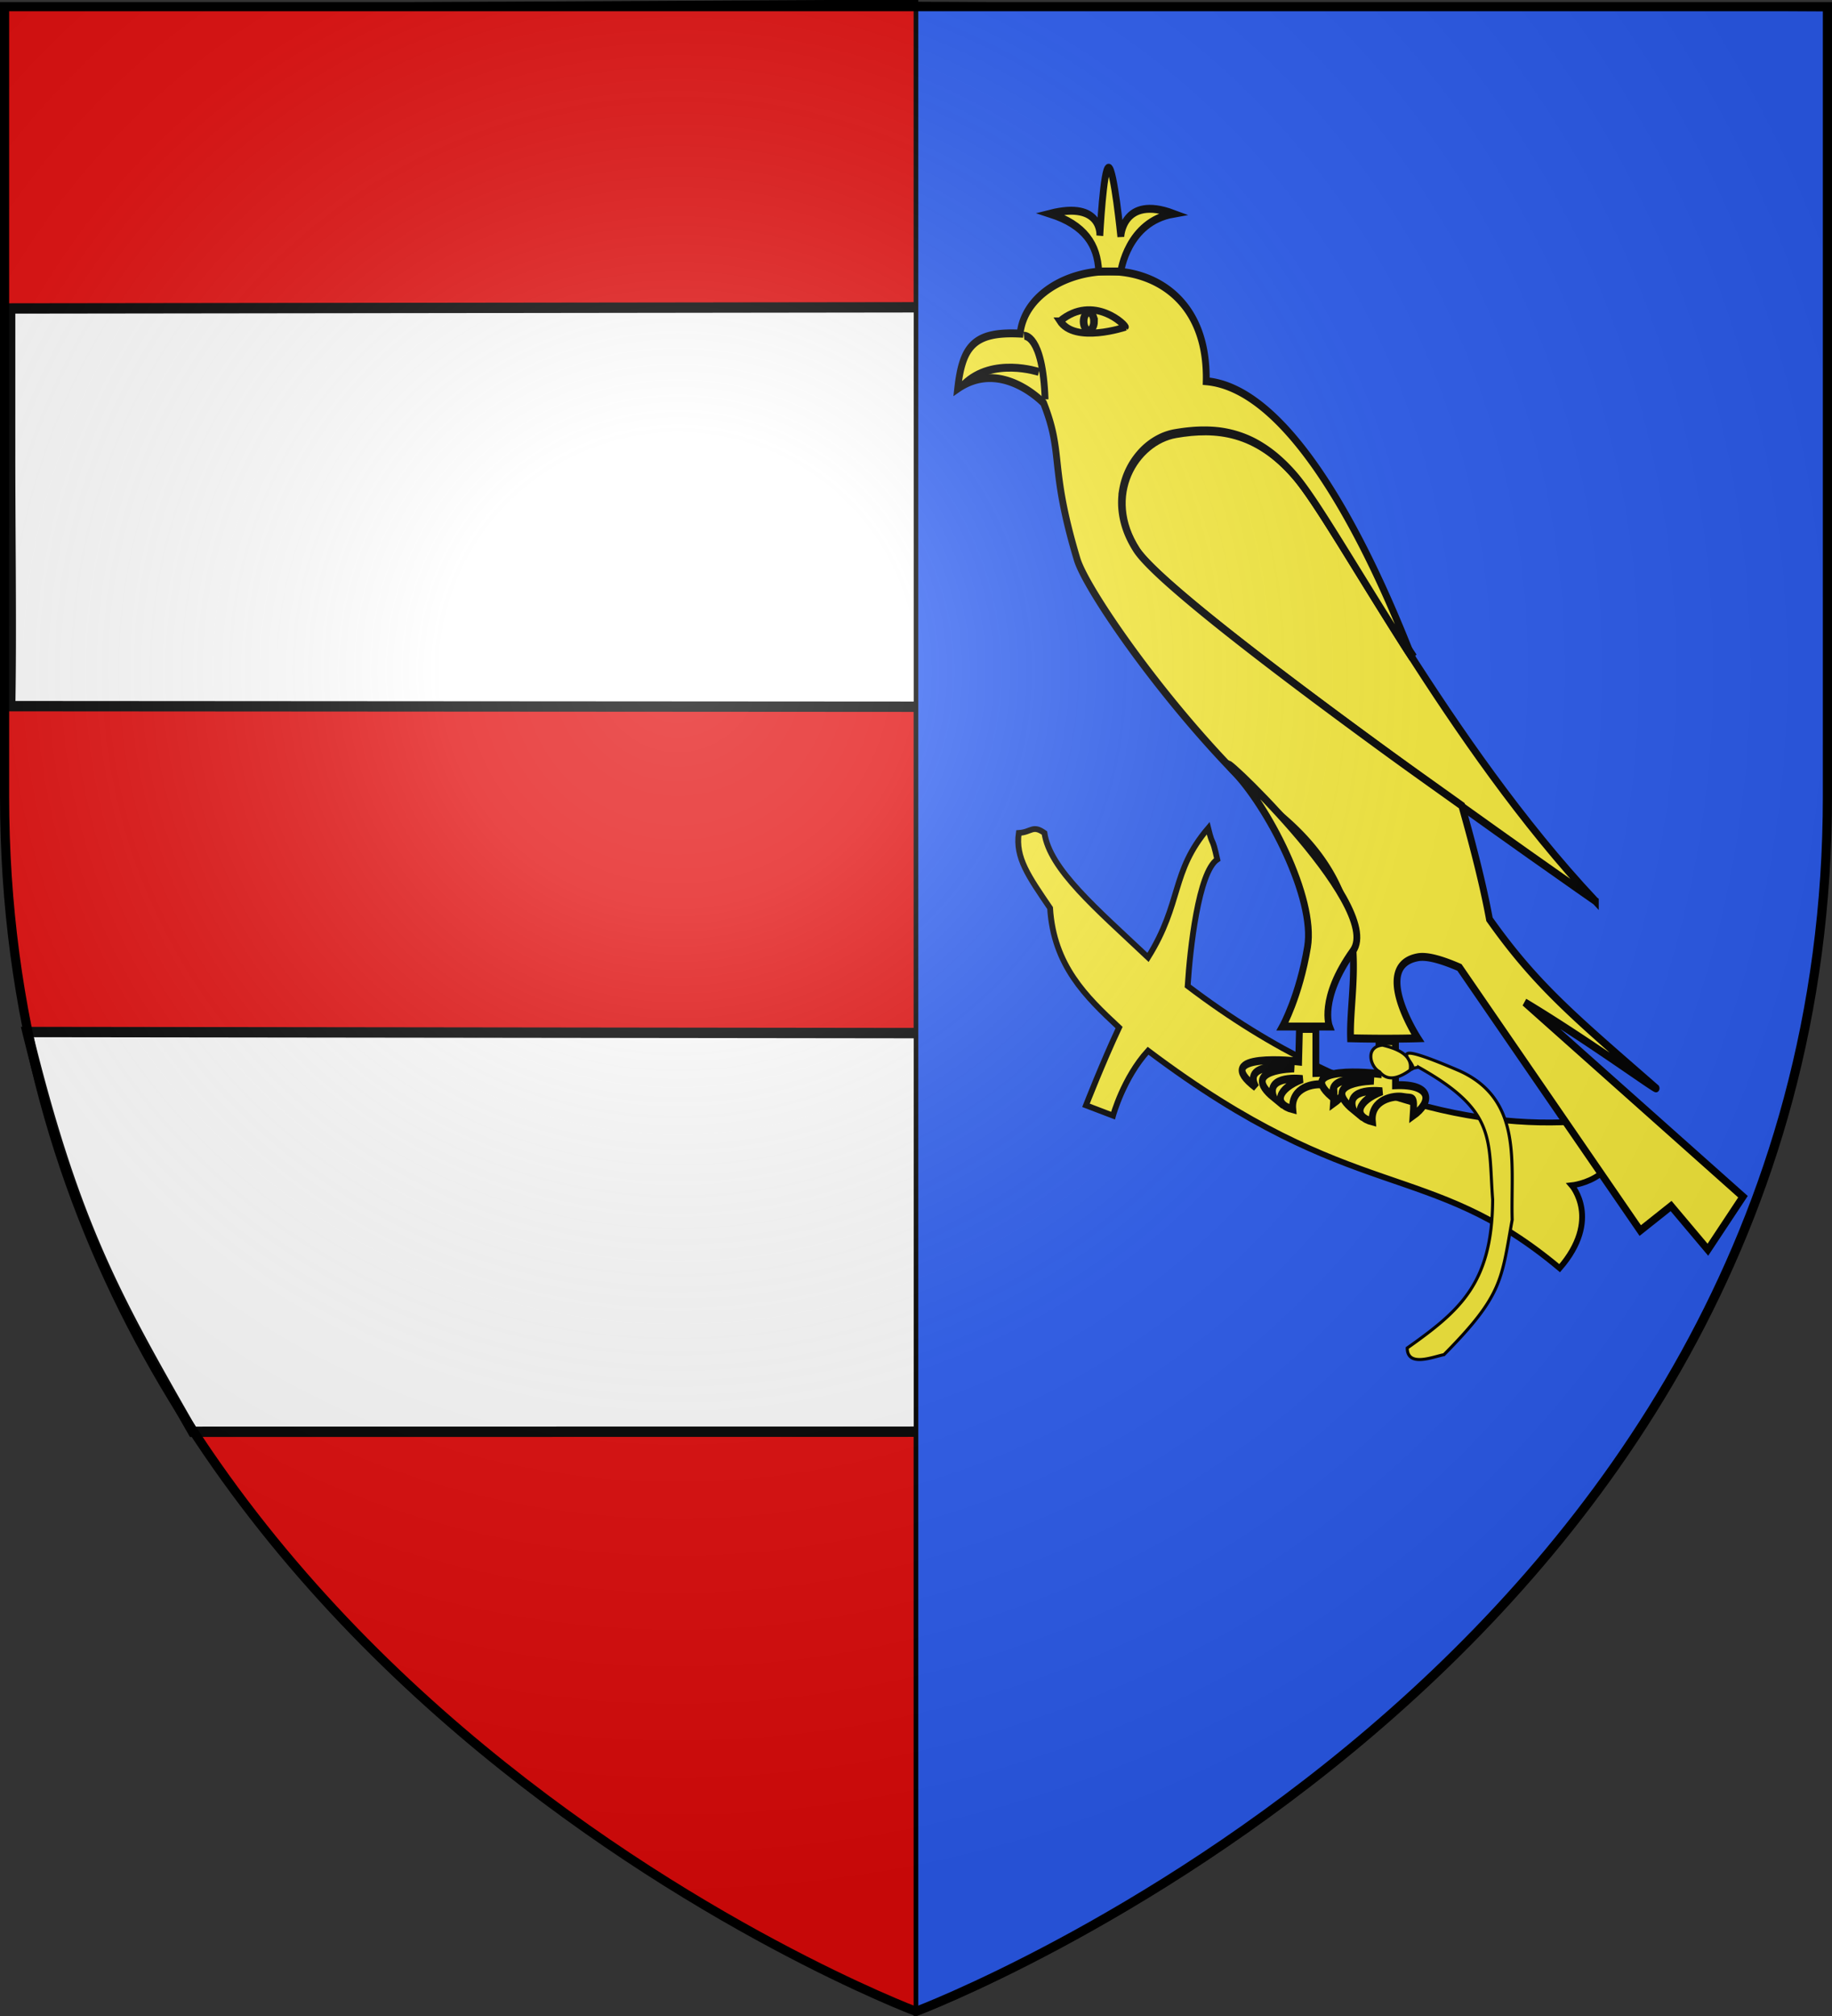
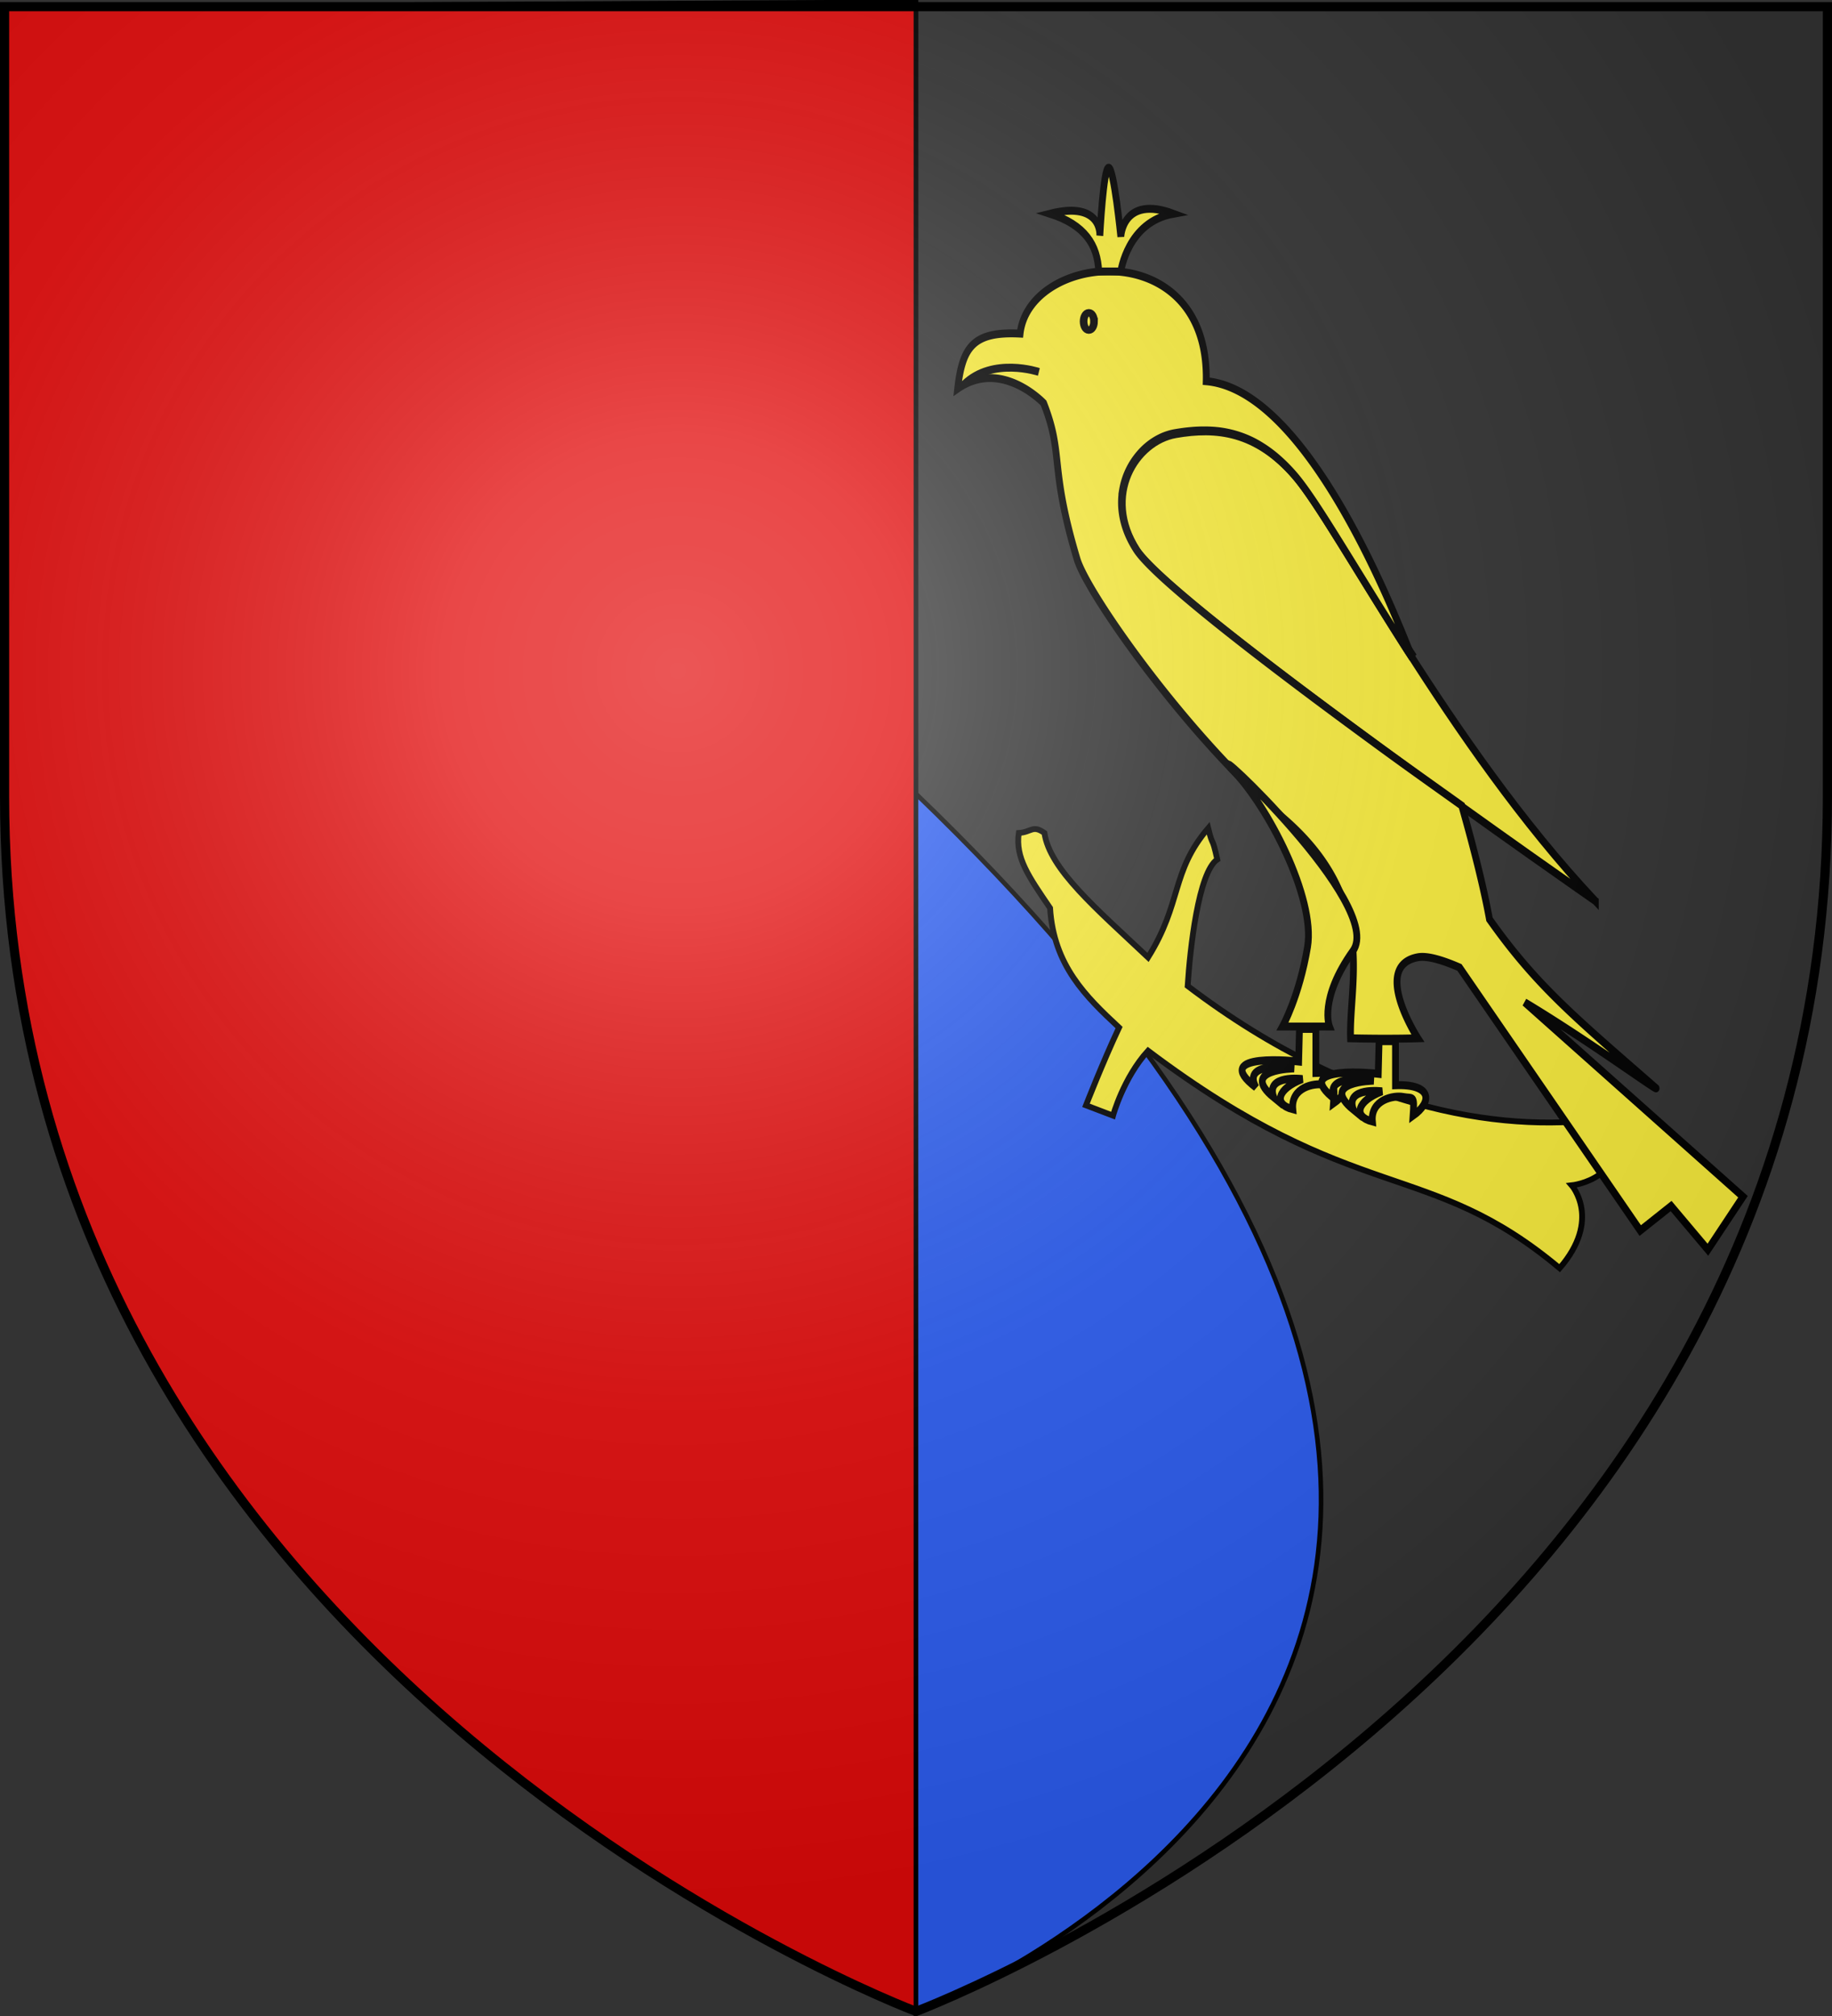
<svg xmlns="http://www.w3.org/2000/svg" xmlns:xlink="http://www.w3.org/1999/xlink" width="600" height="660" version="1.0">
  <rect width="100%" height="100%" fill="#333333" stroke="none" />
  <desc>Flag of Canton of Valais (Wallis)</desc>
  <defs>
    <radialGradient xlink:href="#b" id="e" cx="221.445" cy="226.331" r="300" fx="221.445" fy="226.331" gradientTransform="matrix(1.353 0 0 1.349 -77.63 -85.747)" gradientUnits="userSpaceOnUse" />
    <linearGradient id="b">
      <stop offset="0" style="stop-color:white;stop-opacity:.314" />
      <stop offset=".19" style="stop-color:white;stop-opacity:.251" />
      <stop offset=".6" style="stop-color:#6b6b6b;stop-opacity:.125" />
      <stop offset="1" style="stop-color:black;stop-opacity:.125" />
    </linearGradient>
  </defs>
  <g style="display:inline">
    <path d="M300 658.5V.59L1.5 2.175v258.552C1.5 546.18 300 658.5 300 658.5z" style="fill:#e20909;fill-opacity:1;fill-rule:evenodd;stroke:#000;stroke-width:1.5;stroke-linecap:butt;stroke-linejoin:miter;stroke-opacity:1;stroke-miterlimit:4;stroke-dasharray:none" />
    <g style="display:inline">
      <g style="fill:#fff;stroke:#000;stroke-width:2.946;stroke-miterlimit:4;stroke-opacity:1;stroke-dasharray:none">
-         <path d="M-122.339 290.568c15.718 61.747 29.637 84.746 54.202 126.213l468.57-.062c.319-.862 1.132-3.347 3.443-16.984.091-.536 1.68-8.758 1.77-9.308a950 950 0 0 0 5.404-38.765c1.818-15.475 1.925-27.296 2.395-36.204.875-16.546-1.775-15.955.618-24.245zM-127.9 62.142v44.731c0 28.937.461 56.336.015 80.82l583.086.361c-.447-27.74-.594-52.606-.594-81.542V61.418z" style="fill:#fff;fill-opacity:1;fill-rule:evenodd;stroke:#000;stroke-width:3.271;stroke-linecap:butt;stroke-linejoin:miter;stroke-miterlimit:4;stroke-opacity:1;stroke-dasharray:none" transform="matrix(1 0 0 1.037 131.28 36.543)" />
-       </g>
+         </g>
    </g>
  </g>
-   <path d="M300 659.25V1.34l298.5 1.586v258.552C598.5 546.93 300 659.25 300 659.25z" style="fill:#2b5df2;fill-opacity:1;fill-rule:evenodd;stroke:#000;stroke-width:1.5;stroke-linecap:butt;stroke-linejoin:miter;stroke-miterlimit:4;stroke-opacity:1;stroke-dasharray:none;display:inline" />
+   <path d="M300 659.25V1.34v258.552C598.5 546.93 300 659.25 300 659.25z" style="fill:#2b5df2;fill-opacity:1;fill-rule:evenodd;stroke:#000;stroke-width:1.5;stroke-linecap:butt;stroke-linejoin:miter;stroke-miterlimit:4;stroke-opacity:1;stroke-dasharray:none;display:inline" />
  <g style="fill:#fcef3c">
    <g style="fill:#fcef3c">
      <path d="M80.322 350.956c-7.055-10.38-11.423-16.5-10.247-24.58 4.242-.293 4.536-2.741 8.4 0 1.721 11.898 16.966 24.726 33.932 40.737 11.213-17.969 7.433-27.908 19.696-42.303 1.68 6.806 1.134 1.91 2.981 10.233-6.173 4.113-8.945 29.426-9.7 41.422 56.4 42.841 107.046 48.178 138.5 43.135 7.434 20.026-12.724 22.131-12.724 22.131s9.869 11.212-3.948 27.125c-43.297-36.28-66.688-19.928-134.805-71.19-8.105 8.91-11.465 21.249-11.465 21.249l-8.861-3.379s5.543-14.199 10.835-25.46c-10.835-10.086-21.418-20.32-22.594-39.12z" style="fill:#fcef3c;fill-opacity:1;fill-rule:evenodd;stroke:#000;stroke-width:1.904;stroke-linecap:butt;stroke-linejoin:miter;stroke-miterlimit:4;stroke-opacity:1;stroke-dasharray:none" transform="translate(263.59 -53.675)" />
      <g style="fill:#fcef3c;fill-opacity:1;display:inline">
        <path d="M319.478 260.43c-.976-1.302-2.088-2.7-3.044-3.986-11.32-15.217-21.185-29.168-29.428-40.5-4.121-5.665-7.836-10.702-11.109-14.884s-6.12-7.523-8.492-9.881a70 70 0 0 0-6.516-5.725 57 57 0 0 0-6.515-4.368c-2.18-1.252-4.327-2.307-6.516-3.18a51 51 0 0 0-6.623-2.121 53 53 0 0 0-6.569-1.188 61 61 0 0 0-6.623-.381c-4.417-.031-8.867.362-13.298 1.018a27.6 27.6 0 0 0-6.463 1.78 29 29 0 0 0-5.874 3.266c-1.83 1.314-3.495 2.878-4.967 4.58a26.9 26.9 0 0 0-3.739 5.598 24.8 24.8 0 0 0-2.19 6.446 24.4 24.4 0 0 0-.32 7.082c.253 2.452.877 4.986 1.923 7.548s2.537 5.157 4.486 7.761c1.018 1.362 2.71 3.08 4.967 5.089s5.062 4.312 8.385 6.87c6.645 5.116 15.237 11.252 25.102 17.98 9.864 6.73 20.991 14.07 32.685 21.629s23.97 15.333 36.104 22.942c13.445 8.432 24.238 14.952 36.425 22.434" style="fill:#fcef3c;fill-opacity:1;fill-rule:evenodd;stroke:#000;stroke-width:4.569;stroke-linecap:butt;stroke-linejoin:miter;stroke-miterlimit:4;stroke-opacity:1;stroke-dasharray:none" transform="matrix(.742 0 0 .865 225.523 -9.787)" />
        <path d="M400.228 352.32S214.226 241.454 197.93 219.67c-15.587-20.834-.554-41.45 17.171-44.072 17.726-2.622 35.381-1.217 52.65 15.946 18.978 18.861 67.623 101.563 132.477 160.776z" style="fill:#fcef3c;fill-opacity:1;fill-rule:evenodd;stroke:#000;stroke-width:3;stroke-linecap:butt;stroke-linejoin:miter;stroke-miterlimit:4;stroke-opacity:1;stroke-dasharray:none" transform="matrix(.742 0 0 .865 225.523 -9.787)" />
        <path d="M185.637 113.954c-18.942-.045-37.41 9.153-39.308 23.622-20.6-.89-25.49 4.944-27.559 20.822 19.307-11.498 37.92 5.47 37.92 5.47 9.079 19.71 2.355 23.538 14.794 59.117 4.567 13.06 48.482 66.754 90.687 97.707s29.227 61.876 30.016 83.585c17.337.357 29.695 0 29.695 0s-20.686-27.375 0-30.66c4.032-.64 10.533.937 18.372 3.859l79.792 99.573 13.619-9.287L449.9 484.3l15.488-20.06-96.348-73.576c28.725 14.809 58.58 33.65 58.001 32.526-35.719-26.75-52.858-38.845-73.543-63.95-2.568-12.115-7.006-27.166-12.23-43.002-12.187-7.482-22.98-14.002-36.425-22.434-12.134-7.61-24.41-15.382-36.104-22.942s-22.82-14.9-32.685-21.628c-9.865-6.729-18.457-12.865-25.102-17.98-3.323-2.559-6.128-4.862-8.385-6.871-2.258-2.009-3.949-3.727-4.967-5.089-1.949-2.604-3.44-5.198-4.486-7.76-1.046-2.563-1.67-5.097-1.923-7.55-.253-2.45-.111-4.81.32-7.081a24.8 24.8 0 0 1 2.19-6.446 26.9 26.9 0 0 1 3.739-5.598c1.472-1.702 3.137-3.266 4.967-4.58a29 29 0 0 1 5.874-3.265 27.6 27.6 0 0 1 6.463-1.781c4.431-.656 8.88-1.05 13.298-1.018 2.21.015 4.42.125 6.623.381s4.372.646 6.57 1.188a51 51 0 0 1 6.622 2.12c2.19.874 4.335 1.929 6.516 3.18a57 57 0 0 1 6.515 4.369 70 70 0 0 1 6.516 5.725c2.373 2.358 5.22 5.699 8.492 9.88 3.273 4.183 6.988 9.22 11.11 14.886 8.242 11.33 18.107 25.282 29.427 40.5.956 1.285 2.068 2.683 3.044 3.986-24.037-52.913-56.917-102.28-91.007-104.832.732-29.668-21.366-41.593-42.834-41.645z" style="fill:#fcef3c;fill-opacity:1;fill-rule:evenodd;stroke:#000;stroke-width:3;stroke-linecap:butt;stroke-linejoin:miter;stroke-miterlimit:4;stroke-opacity:1;stroke-dasharray:none" transform="matrix(.742 0 0 .865 225.523 -9.787)" />
-         <path d="M157.358 162.484c-1.035-24.911-9.309-24.09-9.309-24.09" style="fill:#fcef3c;fill-opacity:1;fill-rule:evenodd;stroke:#000;stroke-width:3;stroke-linecap:butt;stroke-linejoin:miter;stroke-miterlimit:4;stroke-opacity:1;stroke-dasharray:none" transform="matrix(.742 0 0 .865 225.523 -9.787)" />
        <path d="M121.478 156.865c12.756-10.676 33.122-4.784 33.122-4.784" style="fill:none;fill-opacity:1;fill-rule:evenodd;stroke:#000;stroke-width:3;stroke-linecap:butt;stroke-linejoin:miter;stroke-miterlimit:4;stroke-opacity:1;stroke-dasharray:none" transform="matrix(.742 0 0 .865 225.523 -9.787)" />
        <g style="fill:#fcef3c;fill-opacity:1;stroke:#000;stroke-width:1.97;stroke-miterlimit:4;stroke-opacity:1;stroke-dasharray:none">
-           <path d="M573.415 32.847c8.584-7.727 17.214 1.29 16.736 1.721h.095s-13.006 4.734-16.831-1.721z" style="fill:#fcef3c;fill-opacity:1;fill-rule:evenodd;stroke:#000;stroke-width:1.97;stroke-linecap:butt;stroke-linejoin:miter;stroke-miterlimit:4;stroke-opacity:1;stroke-dasharray:none" transform="matrix(1.267 0 0 1.173 -379.297 66.558)" />
          <path d="M582.17 32.972c0 1.365-.606 2.473-1.351 2.473-.746 0-1.35-1.108-1.35-2.473s.604-2.472 1.35-2.472c.745 0 1.35 1.108 1.35 2.472z" style="fill:#fcef3c;fill-opacity:1;fill-rule:evenodd;stroke:#000;stroke-width:1.97;stroke-linecap:butt;stroke-linejoin:miter;stroke-miterlimit:4;stroke-opacity:1;stroke-dasharray:none" transform="matrix(1.267 0 0 1.173 -379.297 66.558)" />
        </g>
        <path d="M293.242 371.222c14.454-17.324-67.003-82.043-53.487-68.853 15.8 13.707 37.035 48.862 33.442 67.343-3.62 18.615-11.033 30.112-11.033 30.112h20.686s-4.742-10.462 10.392-28.602zM276.866 400.733h-7.24l-.36 12.344s-39.807-3.871-18.872 9.768c-6.49-10.46 16.889-7.165 16.889-7.165s-24.32.234-9.004 10.956c-3.822-8.732 12.626-6.927 12.626-6.927-10.959 3.63-12.937 9.536-4.236 11.43-.902-8.405 9.624-9.967 13.52-9.31 4.433.748 5.142-1.102 4.468 7.083 8.544-5.195 8.358-12.056-7.78-11.512z" style="fill:#fcef3c;fill-opacity:1;fill-rule:evenodd;stroke:#000;stroke-width:3;stroke-linecap:butt;stroke-linejoin:miter;stroke-miterlimit:4;stroke-opacity:1;stroke-dasharray:none" transform="matrix(.742 0 0 .865 225.523 -9.787)" />
        <path d="M312.007 405.383h-7.24l-.361 12.344s-39.807-3.871-18.87 9.768c-6.49-10.46 16.888-7.165 16.888-7.165s-24.32.234-9.004 10.956c-3.822-8.732 12.626-6.927 12.626-6.927-10.959 3.63-12.937 9.536-4.236 11.43-.903-8.405 9.624-9.967 13.52-9.31 4.433.748 5.142-1.102 4.468 7.083 8.544-5.195 8.358-12.056-7.78-11.512zM181.026 114.072c-.487-10.066-6.094-17.615-21.453-21.874 23.16-5.033 21.94 8.324 21.94 8.324s1.585-25.842 3.901-25.745 5.363 26.132 5.363 26.132.732-15.873 23.16-8.71c-20.234 3.096-23.16 21.873-23.16 21.873z" style="fill:#fcef3c;fill-opacity:1;fill-rule:evenodd;stroke:#000;stroke-width:3;stroke-linecap:butt;stroke-linejoin:miter;stroke-miterlimit:4;stroke-opacity:1;stroke-dasharray:none" transform="matrix(.742 0 0 .865 225.523 -9.787)" />
      </g>
    </g>
  </g>
-   <path d="M461.853 350.149c.876-5.126-5.194-7.05-9.06-7.986-5.813.516-4.04 7.15-.976 8.705 3.068 3.79 7.261 1.47 10.367-.78 3.737-.64-13.019-11.906 15.835.5 20.808 9.448 16.713 30.331 17.236 48.772-3.57 19.597-2.996 24.594-22.337 44.127-3.775.777-11.973 4.164-12.036-2.163 17.177-12.192 27.847-21.084 27.977-48.615-1.485-19.847 1.416-28.975-24.225-43.3a8.4 8.4 0 0 0-2.78.74z" style="fill:#fcef3c;stroke:#000;stroke-width:1px;stroke-linecap:butt;stroke-linejoin:miter;stroke-opacity:1" />
  <path d="M300 658.5s298.5-112.32 298.5-397.772V2.176H1.5v258.552C1.5 546.18 300 658.5 300 658.5" style="opacity:1;fill:url(#e);fill-opacity:1;fill-rule:evenodd;stroke:none;stroke-width:1px;stroke-linecap:butt;stroke-linejoin:miter;stroke-opacity:1" />
  <path d="M300 658.5S1.5 546.18 1.5 260.728V2.176h597v258.552C598.5 546.18 300 658.5 300 658.5z" style="opacity:1;fill:none;fill-opacity:1;fill-rule:evenodd;stroke:#000;stroke-width:3;stroke-linecap:butt;stroke-linejoin:miter;stroke-miterlimit:4;stroke-dasharray:none;stroke-opacity:1" />
</svg>